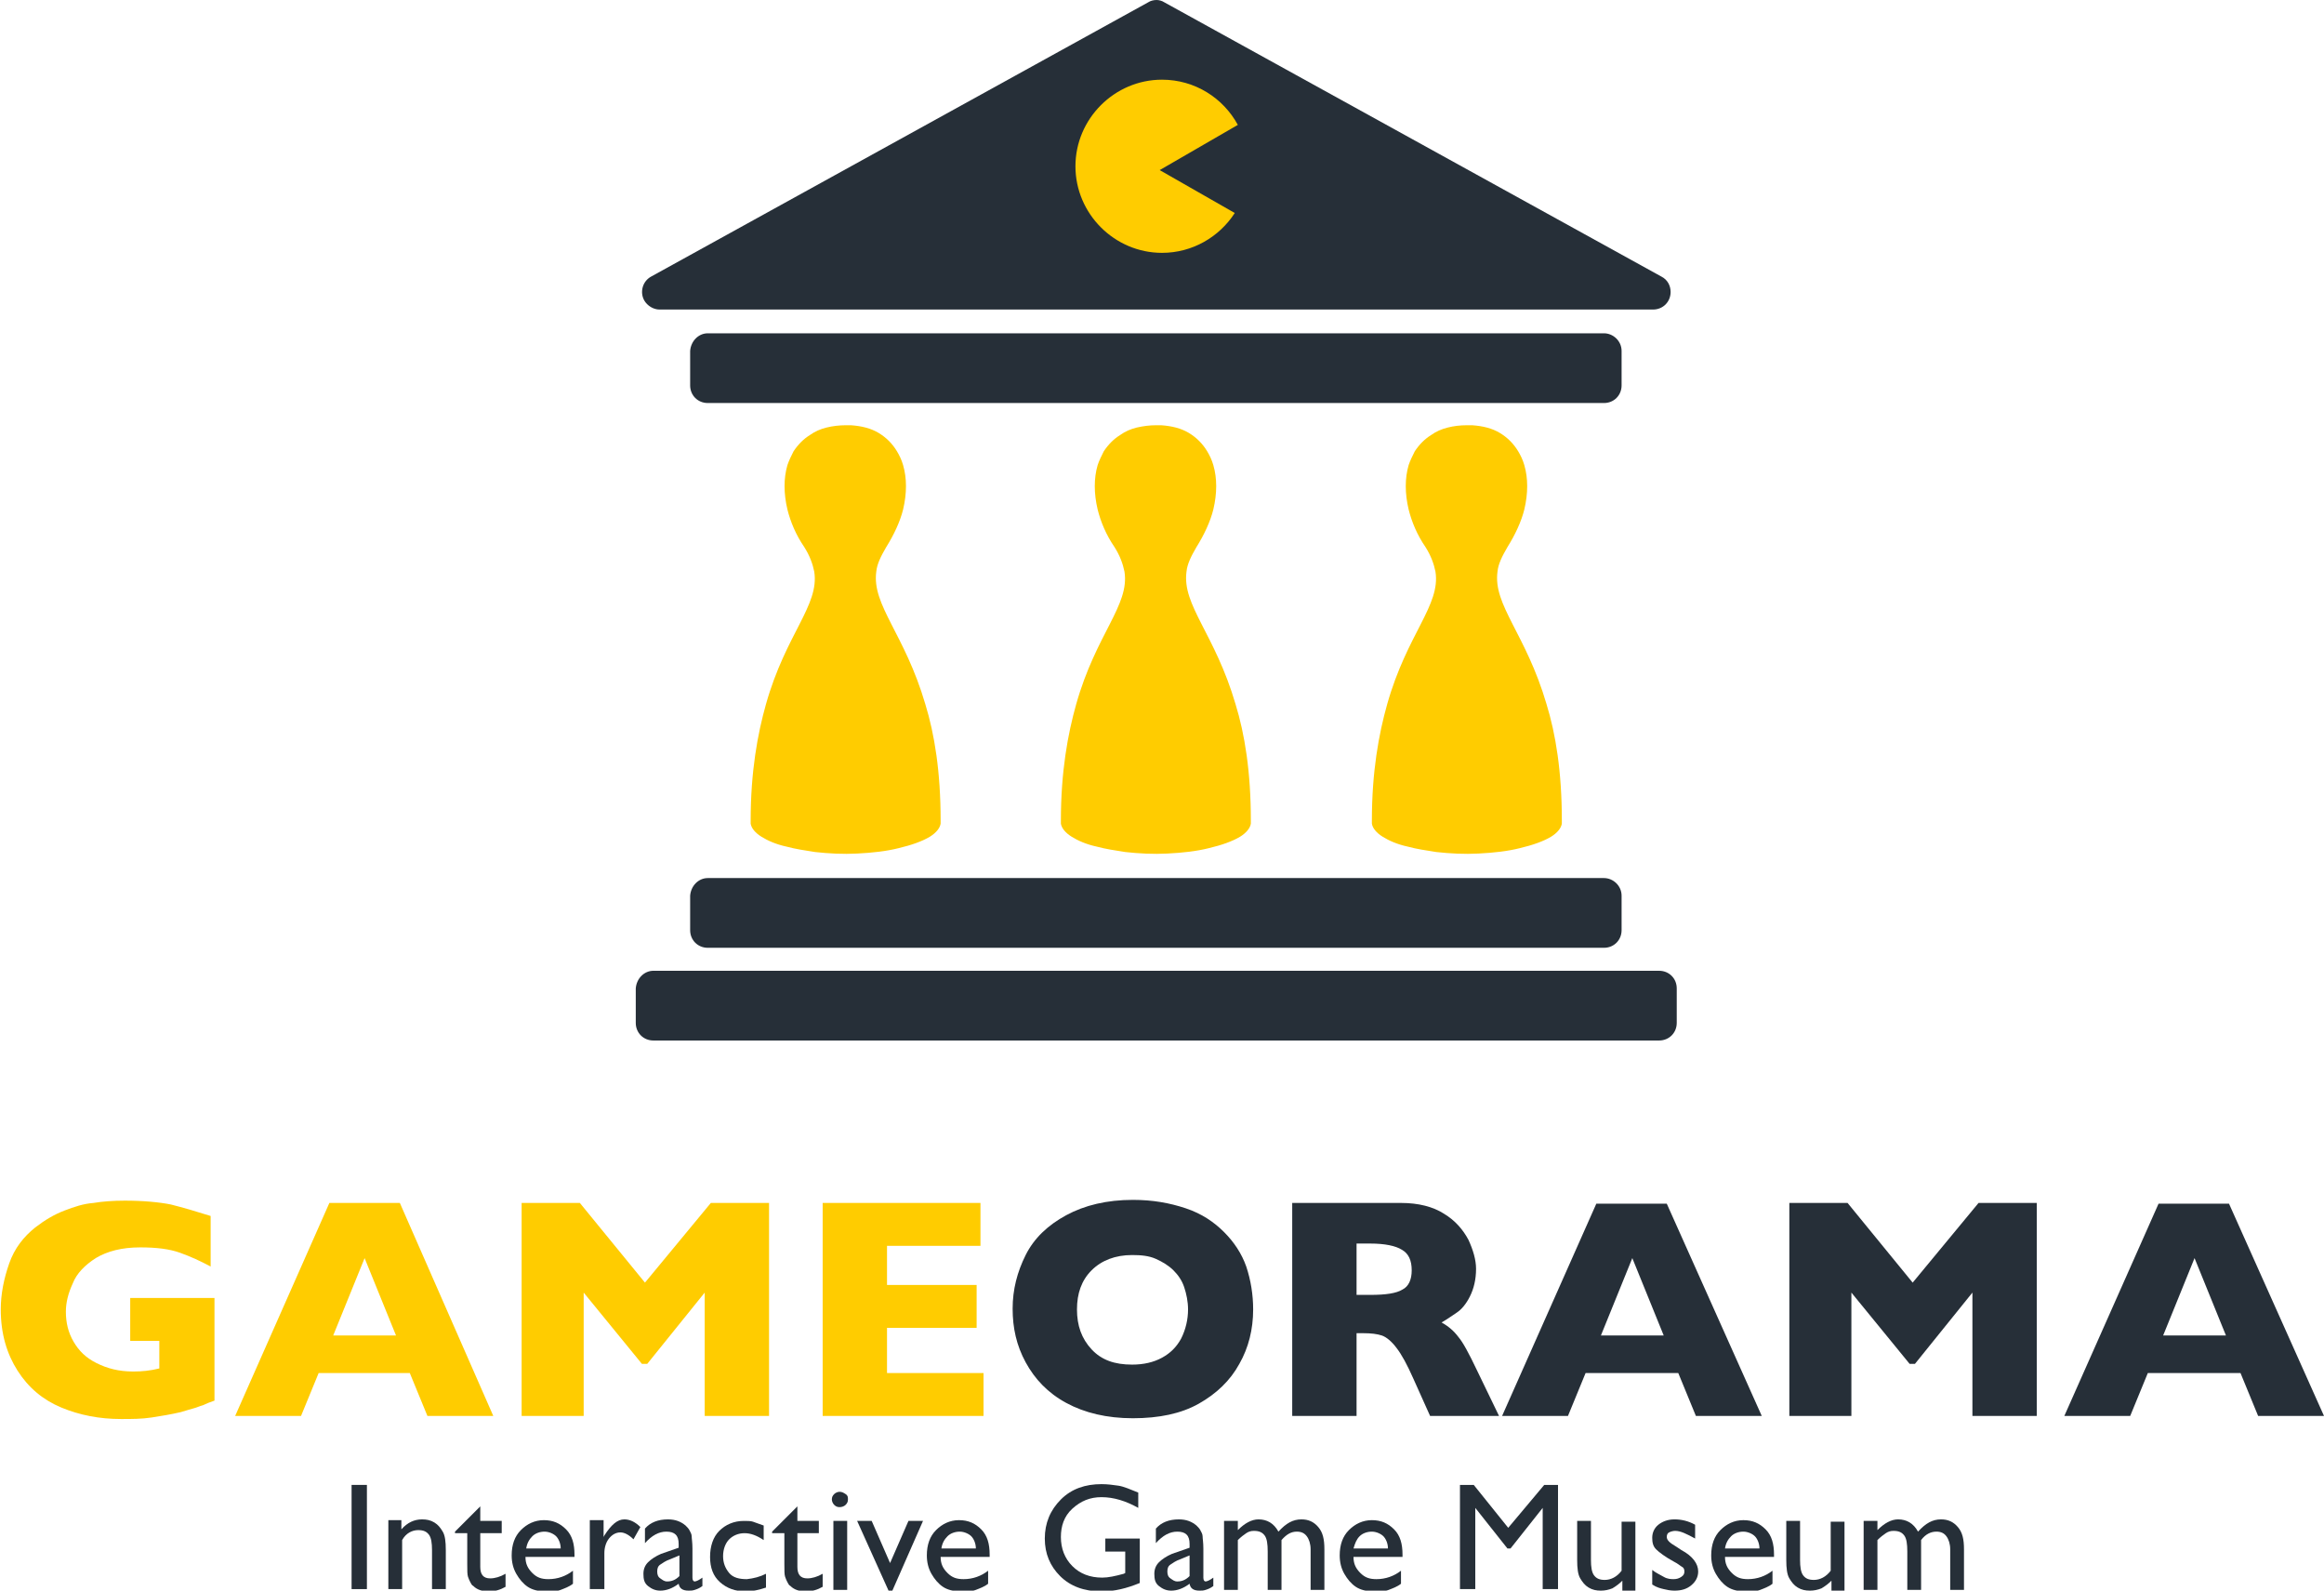
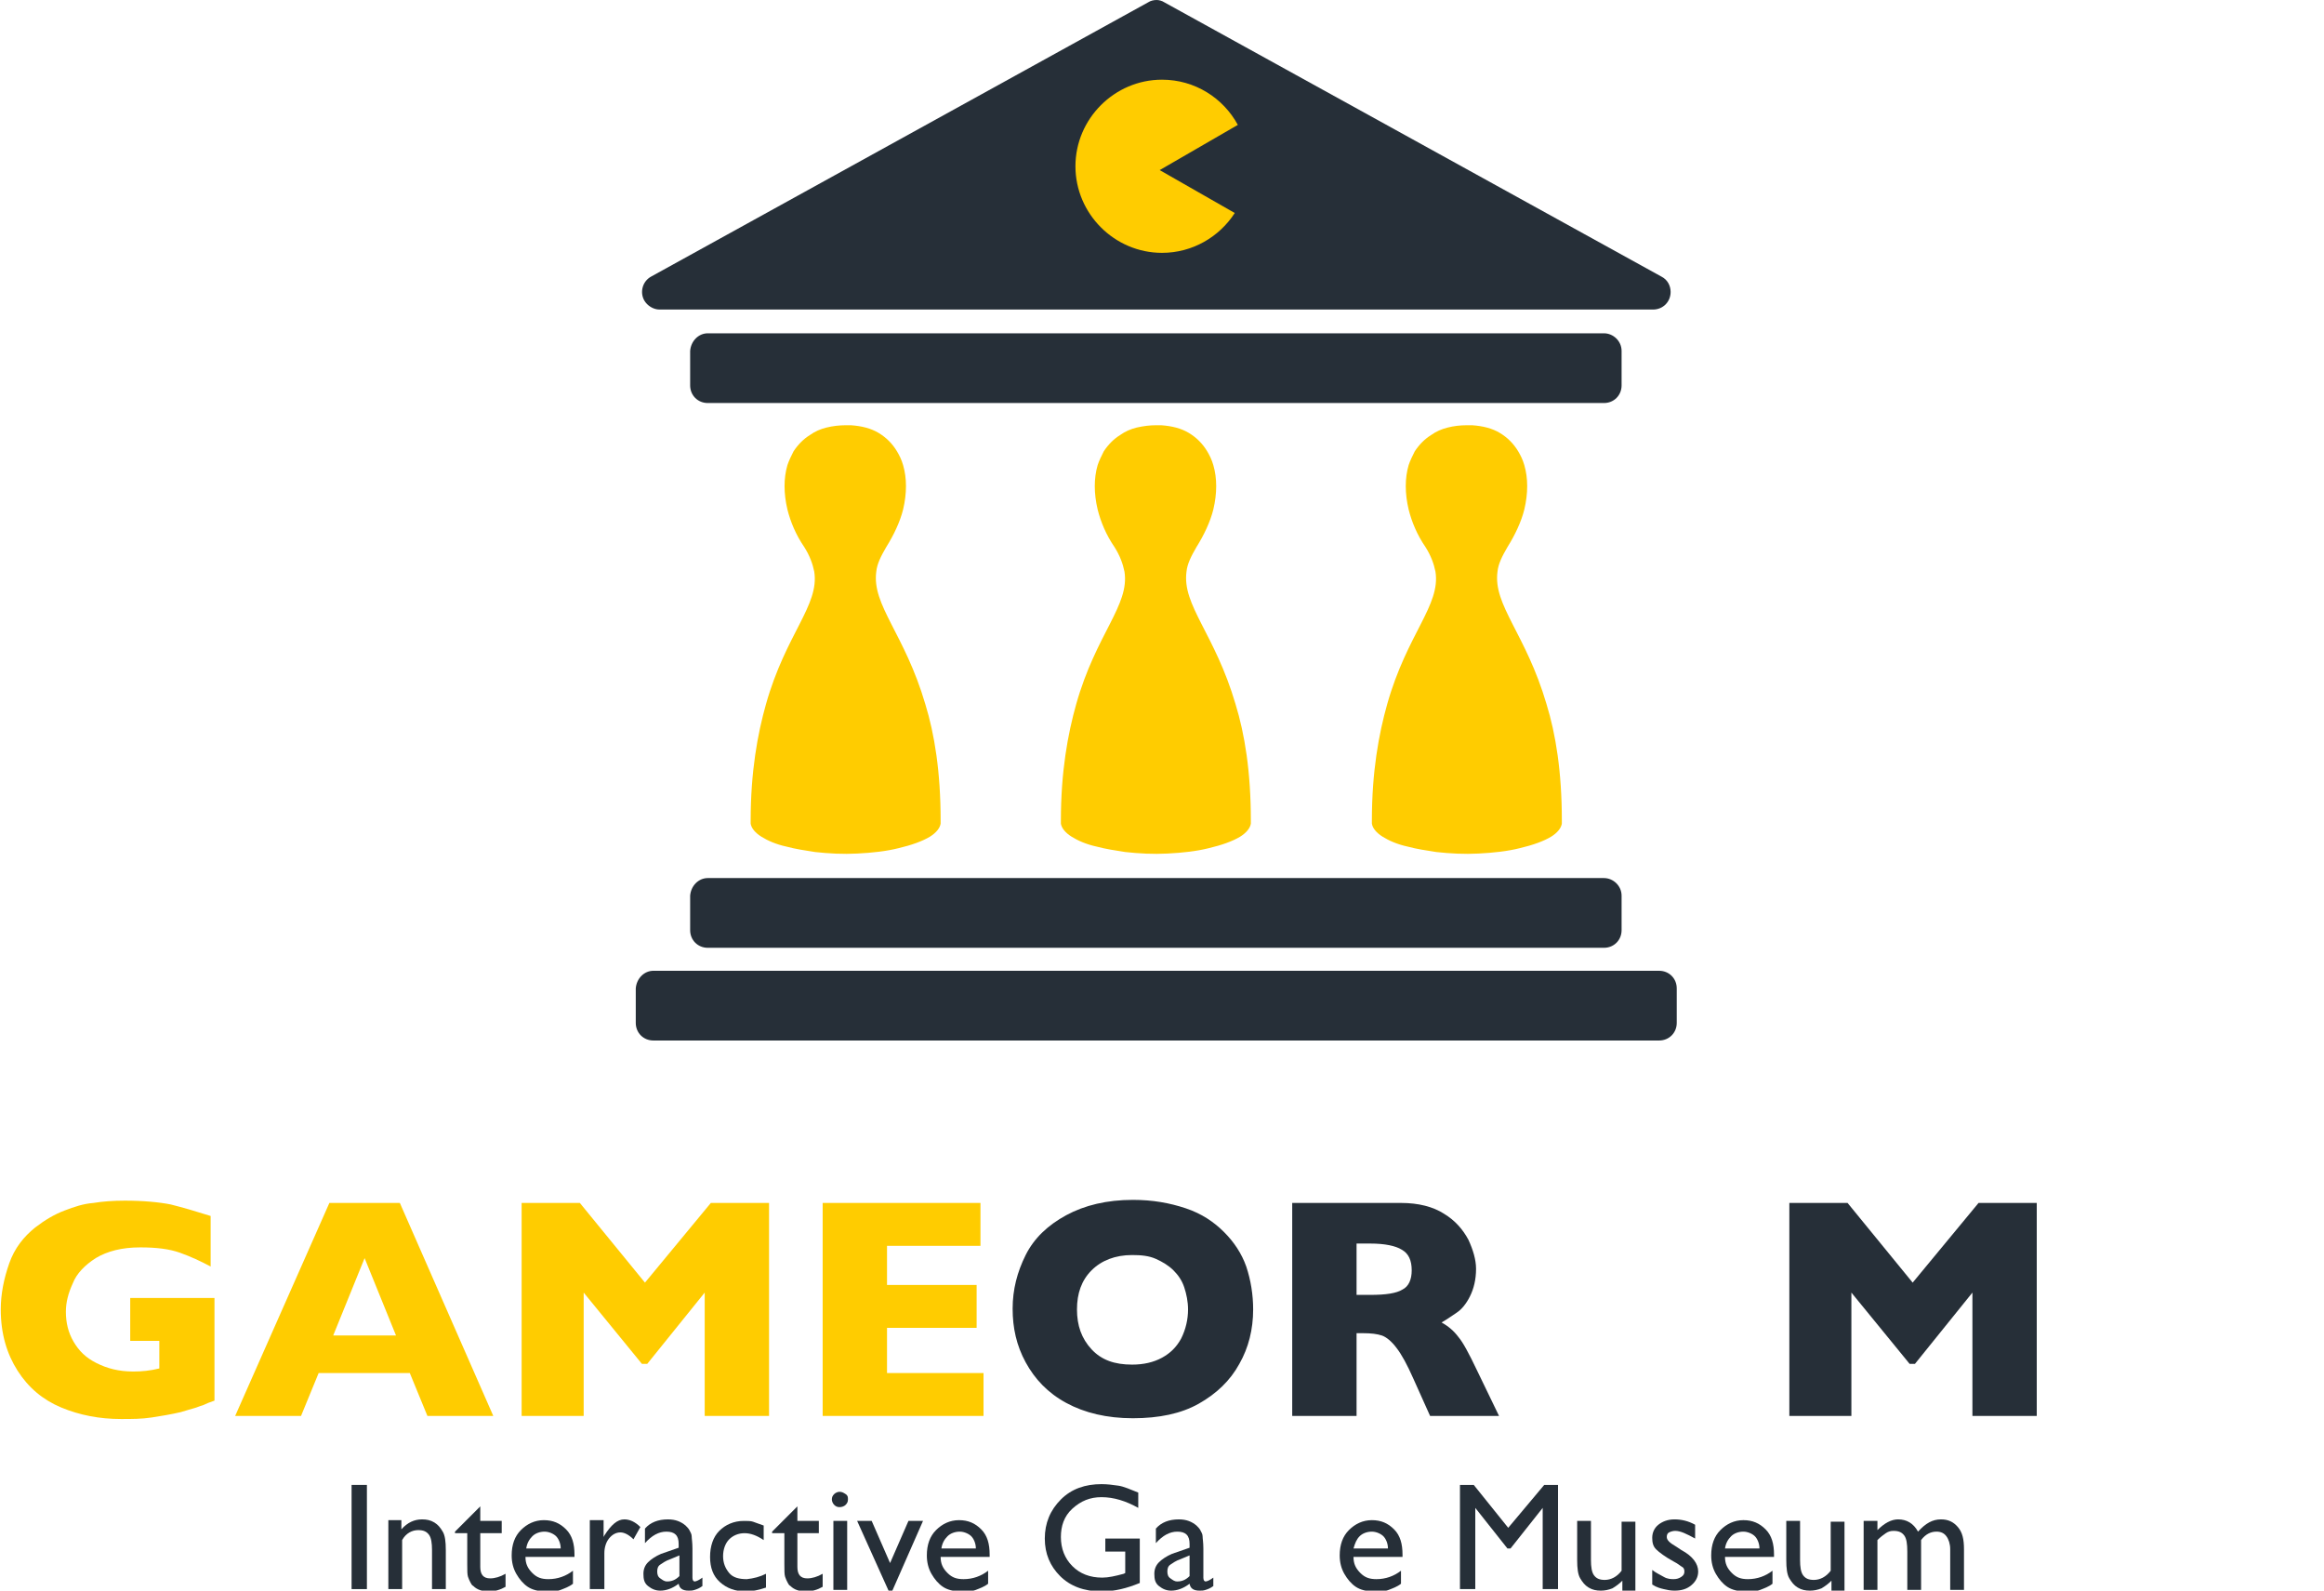
<svg xmlns="http://www.w3.org/2000/svg" xmlns:xlink="http://www.w3.org/1999/xlink" version="1.1" id="Ebene_1" x="0px" y="0px" viewBox="0 0 303.4 207.6" enable-background="new 0 0 303.4 207.6" xml:space="preserve">
  <g>
    <g>
      <path fill="#FFCC00" d="M28,182.8c-0.6,0.2-1.1,0.4-1.5,0.6c-0.4,0.1-0.8,0.3-1.2,0.4s-1,0.3-1.7,0.5c-1.3,0.3-2.5,0.5-3.8,0.7    c-1.3,0.2-2.6,0.2-4,0.2c-2.8,0-5.4-0.5-7.8-1.5c-2.4-1-4.3-2.6-5.7-4.8c-1.4-2.2-2.2-4.8-2.2-8c0-2,0.4-4,1.1-6    c0.7-2,1.9-3.5,3.4-4.7c1.3-1,2.5-1.7,3.8-2.2c1.3-0.5,2.5-0.9,3.8-1c1.2-0.2,2.6-0.3,4.1-0.3c2.4,0,4.5,0.2,6,0.5    c1.6,0.4,3.3,0.9,5.2,1.5v6.6c-1.3-0.7-2.6-1.3-4-1.8s-3.1-0.7-5.2-0.7c-2.4,0-4.3,0.5-5.8,1.4c-1.4,0.9-2.5,2-3,3.3    c-0.6,1.3-0.9,2.5-0.9,3.7c0,1.4,0.3,2.7,1,3.9c0.7,1.2,1.6,2.1,3,2.8s2.9,1.1,4.8,1.1c1.1,0,2.2-0.1,3.4-0.4V175h-3.8v-5.6H28    V182.8z" />
      <path fill="#FFCC00" d="M64.4,184.8h-8.6l-2.3-5.6H41.6l-2.3,5.6h-8.6L43,157h9.2L64.4,184.8z M51.7,174.3l-4.1-10.1l-4.1,10.1    H51.7z" />
      <path fill="#FFCC00" d="M100.4,184.8H92v-16.1l-7.5,9.3h-0.7l-7.6-9.3v16.1h-8.1V157h7.6l8.5,10.4l8.6-10.4h7.6V184.8z" />
      <path fill="#FFCC00" d="M128.3,184.8h-20.9V157H128v5.6h-12.2v5.1h11.7v5.6h-11.7v5.9h12.6V184.8z" />
      <path fill="#262F38" d="M163.6,170.9c0,2.6-0.6,5-1.8,7.1c-1.2,2.2-3,3.9-5.3,5.2s-5.2,1.9-8.6,1.9c-3.4,0-6.3-0.7-8.7-2    c-2.4-1.3-4.1-3.1-5.3-5.3s-1.7-4.5-1.7-7c0-2.5,0.6-4.8,1.7-7c1.1-2.2,2.9-3.9,5.3-5.2c2.4-1.3,5.3-2,8.7-2    c2.6,0,4.8,0.4,6.9,1.1s3.7,1.8,5,3.1c1.3,1.3,2.3,2.8,2.9,4.5C163.3,167.1,163.6,169,163.6,170.9z M155.1,170.9    c0-1-0.2-2-0.5-2.9c-0.3-0.9-0.8-1.6-1.4-2.2c-0.6-0.6-1.4-1.1-2.3-1.5c-0.9-0.4-1.9-0.5-3.1-0.5c-2.2,0-4,0.7-5.3,2    s-1.9,3-1.9,5.1s0.6,3.8,1.9,5.2s3,2,5.3,2c1.5,0,2.8-0.3,3.9-0.9c1.1-0.6,1.9-1.4,2.5-2.5C154.8,173.5,155.1,172.2,155.1,170.9z" />
      <path fill="#262F38" d="M195.7,184.8h-9l-2.2-4.9c-0.8-1.8-1.5-3.1-2.2-4c-0.6-0.8-1.3-1.4-1.9-1.6c-0.6-0.2-1.4-0.3-2.4-0.3h-0.9    v10.8h-8.4V157h14.2c2.3,0,4.2,0.5,5.6,1.4c1.5,0.9,2.5,2.1,3.2,3.4c0.6,1.3,1,2.6,1,3.8c0,1.4-0.3,2.6-0.8,3.6    c-0.5,1-1.1,1.7-1.7,2.1s-1.3,0.9-2,1.3c0.9,0.5,1.6,1.1,2.2,1.9c0.6,0.7,1.4,2.2,2.4,4.3L195.7,184.8z M184.3,165.8    c0-1.3-0.4-2.2-1.3-2.7c-0.8-0.5-2.2-0.8-4.1-0.8h-1.8v6.7h1.8c2,0,3.4-0.2,4.2-0.7C183.9,167.9,184.3,167,184.3,165.8z" />
-       <path fill="#262F38" d="M230,184.8h-8.6l-2.3-5.6h-12.1l-2.3,5.6h-8.6l12.3-27.7h9.2L230,184.8z M217.2,174.3l-4.1-10.1l-4.1,10.1    H217.2z" />
      <path fill="#262F38" d="M265.9,184.8h-8.4v-16.1L250,178h-0.7l-7.6-9.3v16.1h-8.1V157h7.6l8.5,10.4l8.6-10.4h7.6V184.8z" />
-       <path fill="#262F38" d="M303.4,184.8h-8.6l-2.3-5.6h-12.1l-2.3,5.6h-8.6l12.3-27.7h9.2L303.4,184.8z M290.6,174.3l-4.1-10.1    l-4.1,10.1H290.6z" />
    </g>
    <g>
      <path fill="#262F38" d="M45.9,193.8h2v13.6h-2V193.8z" />
      <path fill="#262F38" d="M52.4,198.5v1.1c0.8-0.9,1.7-1.3,2.7-1.3c0.6,0,1.1,0.1,1.6,0.4s0.8,0.7,1.1,1.2s0.4,1.3,0.4,2.4v5.1h-1.8    v-5.1c0-0.9-0.1-1.6-0.4-2s-0.7-0.6-1.4-0.6c-0.8,0-1.6,0.4-2.1,1.3v6.4h-1.8v-9H52.4z" />
      <path fill="#262F38" d="M59.4,199.9l3.3-3.3v1.9h2.8v1.6h-2.8v4.4c0,1,0.4,1.5,1.3,1.5c0.6,0,1.3-0.2,2-0.6v1.7    c-0.7,0.4-1.4,0.6-2.2,0.6c-0.8,0-1.5-0.2-2-0.7c-0.2-0.1-0.3-0.3-0.4-0.5s-0.2-0.4-0.3-0.7s-0.1-0.8-0.1-1.7v-4h-1.6V199.9z" />
      <path fill="#262F38" d="M74.9,203.2h-6.3c0,0.9,0.3,1.5,0.9,2.1s1.2,0.8,2.1,0.8c1.2,0,2.3-0.4,3.2-1.1v1.7    c-0.5,0.4-1.1,0.6-1.6,0.8s-1.2,0.2-1.9,0.2c-1,0-1.8-0.2-2.4-0.6s-1.1-1-1.5-1.7s-0.6-1.5-0.6-2.4c0-1.4,0.4-2.5,1.2-3.3    s1.8-1.3,3-1.3c1.2,0,2.1,0.4,2.9,1.2s1.1,1.9,1.1,3.3V203.2z M68.7,202.1h4.5c0-0.7-0.3-1.3-0.6-1.6s-0.9-0.6-1.5-0.6    s-1.2,0.2-1.6,0.6S68.8,201.4,68.7,202.1z" />
      <path fill="#262F38" d="M78.8,198.5v2.1l0.1-0.2c0.9-1.4,1.7-2.1,2.6-2.1c0.7,0,1.4,0.3,2.1,1l-0.9,1.6c-0.6-0.6-1.2-0.9-1.7-0.9    c-0.6,0-1.1,0.3-1.5,0.8s-0.6,1.2-0.6,1.9v4.7H77v-9H78.8z" />
      <path fill="#262F38" d="M90.4,202.1v3.8c0,0.3,0.1,0.5,0.3,0.5c0.2,0,0.6-0.2,1-0.5v1.1c-0.4,0.3-0.7,0.4-1,0.5s-0.5,0.1-0.8,0.1    c-0.8,0-1.2-0.3-1.3-0.9c-0.8,0.6-1.6,0.9-2.4,0.9c-0.6,0-1.1-0.2-1.6-0.6s-0.6-0.9-0.6-1.6c0-0.6,0.2-1.1,0.6-1.5s1-0.8,1.7-1.1    l2.3-0.8v-0.5c0-1.1-0.5-1.6-1.6-1.6c-1,0-1.9,0.5-2.8,1.5v-1.9c0.7-0.8,1.7-1.2,3-1.2c1,0,1.7,0.3,2.3,0.8    c0.2,0.2,0.4,0.4,0.5,0.6s0.3,0.5,0.3,0.8S90.4,201.3,90.4,202.1z M88.7,205.7V203l-1.2,0.5c-0.6,0.2-1,0.5-1.3,0.7    s-0.4,0.5-0.4,0.9c0,0.4,0.1,0.7,0.4,0.9s0.5,0.4,0.9,0.4C87.7,206.4,88.2,206.2,88.7,205.7z" />
      <path fill="#262F38" d="M100,205.4v1.8c-0.9,0.3-1.8,0.5-2.6,0.5c-1.4,0-2.5-0.4-3.4-1.2s-1.3-1.9-1.3-3.3c0-1.4,0.4-2.6,1.2-3.4    s1.9-1.3,3.2-1.3c0.5,0,0.9,0,1.2,0.1s0.8,0.3,1.4,0.5v1.9c-0.9-0.6-1.7-0.9-2.5-0.9c-0.8,0-1.5,0.3-2,0.8s-0.8,1.3-0.8,2.2    c0,0.9,0.3,1.6,0.8,2.2s1.3,0.8,2.3,0.8C98.4,206,99.2,205.8,100,205.4z" />
      <path fill="#262F38" d="M100.8,199.9l3.3-3.3v1.9h2.8v1.6h-2.8v4.4c0,1,0.4,1.5,1.3,1.5c0.6,0,1.3-0.2,2-0.6v1.7    c-0.7,0.4-1.4,0.6-2.2,0.6c-0.8,0-1.5-0.2-2-0.7c-0.2-0.1-0.3-0.3-0.4-0.5s-0.2-0.4-0.3-0.7s-0.1-0.8-0.1-1.7v-4h-1.6V199.9z" />
      <path fill="#262F38" d="M109.6,194.7c0.3,0,0.5,0.1,0.8,0.3s0.3,0.4,0.3,0.7c0,0.3-0.1,0.5-0.3,0.7s-0.5,0.3-0.8,0.3    c-0.3,0-0.5-0.1-0.7-0.3s-0.3-0.5-0.3-0.7c0-0.3,0.1-0.5,0.3-0.7S109.4,194.7,109.6,194.7z M108.8,198.5h1.8v9h-1.8V198.5z" />
      <path fill="#262F38" d="M118.6,198.5h1.9l-4,9.1H116l-4.1-9.1h1.9l2.4,5.5L118.6,198.5z" />
      <path fill="#262F38" d="M129.1,203.2h-6.3c0,0.9,0.3,1.5,0.9,2.1s1.2,0.8,2.1,0.8c1.2,0,2.3-0.4,3.2-1.1v1.7    c-0.5,0.4-1.1,0.6-1.6,0.8s-1.2,0.2-1.9,0.2c-1,0-1.8-0.2-2.4-0.6s-1.1-1-1.5-1.7s-0.6-1.5-0.6-2.4c0-1.4,0.4-2.5,1.2-3.3    s1.8-1.3,3-1.3c1.2,0,2.1,0.4,2.9,1.2s1.1,1.9,1.1,3.3V203.2z M122.9,202.1h4.5c0-0.7-0.3-1.3-0.6-1.6s-0.9-0.6-1.5-0.6    s-1.2,0.2-1.6,0.6S123,201.4,122.9,202.1z" />
      <path fill="#262F38" d="M144.2,200.8h4.6v5.8c-1.7,0.7-3.3,1.1-5,1.1c-2.3,0-4.1-0.7-5.4-2s-2-2.9-2-4.9c0-2,0.7-3.7,2.1-5.1    s3.2-2,5.3-2c0.8,0,1.5,0.1,2.2,0.2s1.6,0.5,2.6,0.9v2c-1.6-0.9-3.2-1.4-4.8-1.4c-1.5,0-2.7,0.5-3.8,1.5s-1.5,2.3-1.5,3.7    c0,1.5,0.5,2.8,1.5,3.8s2.3,1.5,3.9,1.5c0.8,0,1.7-0.2,2.8-0.5l0.2-0.1v-2.8h-2.6V200.8z" />
      <path fill="#262F38" d="M157.1,202.1v3.8c0,0.3,0.1,0.5,0.3,0.5c0.2,0,0.6-0.2,1-0.5v1.1c-0.4,0.3-0.7,0.4-1,0.5s-0.5,0.1-0.8,0.1    c-0.8,0-1.2-0.3-1.3-0.9c-0.8,0.6-1.6,0.9-2.4,0.9c-0.6,0-1.1-0.2-1.6-0.6s-0.6-0.9-0.6-1.6c0-0.6,0.2-1.1,0.6-1.5s1-0.8,1.7-1.1    l2.3-0.8v-0.5c0-1.1-0.5-1.6-1.6-1.6c-1,0-1.9,0.5-2.8,1.5v-1.9c0.7-0.8,1.7-1.2,3-1.2c1,0,1.7,0.3,2.3,0.8    c0.2,0.2,0.4,0.4,0.5,0.6s0.3,0.5,0.3,0.8S157.1,201.3,157.1,202.1z M155.3,205.7V203l-1.2,0.5c-0.6,0.2-1,0.5-1.3,0.7    s-0.4,0.5-0.4,0.9c0,0.4,0.1,0.7,0.4,0.9s0.5,0.4,0.9,0.4C154.3,206.4,154.8,206.2,155.3,205.7z" />
-       <path fill="#262F38" d="M167.3,201v6.5h-1.8v-5c0-1-0.1-1.7-0.4-2.1s-0.7-0.6-1.4-0.6c-0.4,0-0.7,0.1-1,0.3s-0.7,0.5-1.1,0.9v6.5    h-1.8v-9h1.8v1.2c0.9-0.9,1.8-1.4,2.7-1.4c1.1,0,2,0.5,2.6,1.6c1-1.1,1.9-1.6,3-1.6c0.9,0,1.6,0.3,2.2,1s0.8,1.6,0.8,2.9v5.3h-1.8    v-5.3c0-0.7-0.2-1.3-0.5-1.7s-0.7-0.6-1.3-0.6C168.6,199.9,168,200.2,167.3,201z" />
      <path fill="#262F38" d="M183,203.2h-6.3c0,0.9,0.3,1.5,0.9,2.1s1.2,0.8,2.1,0.8c1.2,0,2.3-0.4,3.2-1.1v1.7    c-0.5,0.4-1.1,0.6-1.6,0.8s-1.2,0.2-1.9,0.2c-1,0-1.8-0.2-2.4-0.6s-1.1-1-1.5-1.7s-0.6-1.5-0.6-2.4c0-1.4,0.4-2.5,1.2-3.3    s1.8-1.3,3-1.3c1.2,0,2.1,0.4,2.9,1.2s1.1,1.9,1.1,3.3V203.2z M176.7,202.1h4.5c0-0.7-0.3-1.3-0.6-1.6s-0.9-0.6-1.5-0.6    s-1.2,0.2-1.6,0.6S176.9,201.4,176.7,202.1z" />
      <path fill="#262F38" d="M201.6,193.8h1.8v13.6h-2v-10.6l-4.2,5.3h-0.4l-4.2-5.3v10.6h-2v-13.6h1.8l4.5,5.6L201.6,193.8z" />
      <path fill="#262F38" d="M211.8,207.5v-1.2c-0.4,0.4-0.8,0.7-1.3,1c-0.5,0.2-1,0.3-1.5,0.3c-0.6,0-1.1-0.1-1.6-0.4    s-0.8-0.7-1.1-1.2s-0.4-1.3-0.4-2.4v-5.1h1.8v5.1c0,0.9,0.1,1.6,0.4,2c0.3,0.4,0.7,0.6,1.4,0.6c0.8,0,1.6-0.4,2.2-1.2v-6.4h1.8v9    H211.8z" />
      <path fill="#262F38" d="M215.7,206.8v-1.9c0.5,0.4,1,0.6,1.5,0.9s1,0.3,1.3,0.3c0.4,0,0.7-0.1,1-0.3s0.4-0.4,0.4-0.7    c0-0.3-0.1-0.5-0.3-0.6s-0.5-0.4-1.1-0.7c-1.1-0.6-1.9-1.2-2.3-1.6s-0.5-0.9-0.5-1.5c0-0.7,0.3-1.3,0.8-1.7s1.2-0.7,2.1-0.7    c0.9,0,1.8,0.2,2.7,0.7v1.8c-1.1-0.6-1.9-1-2.6-1c-0.3,0-0.6,0.1-0.8,0.2c-0.2,0.1-0.3,0.3-0.3,0.6c0,0.2,0.1,0.4,0.3,0.6    c0.2,0.2,0.5,0.4,1,0.7l0.6,0.4c1.5,0.8,2.2,1.8,2.2,2.8c0,0.7-0.3,1.3-0.9,1.8c-0.6,0.5-1.3,0.7-2.2,0.7c-0.5,0-1-0.1-1.4-0.2    S216.3,207.2,215.7,206.8z" />
      <path fill="#262F38" d="M231.5,203.2h-6.3c0,0.9,0.3,1.5,0.9,2.1s1.2,0.8,2.1,0.8c1.2,0,2.3-0.4,3.2-1.1v1.7    c-0.5,0.4-1.1,0.6-1.6,0.8s-1.2,0.2-1.9,0.2c-1,0-1.8-0.2-2.4-0.6s-1.1-1-1.5-1.7s-0.6-1.5-0.6-2.4c0-1.4,0.4-2.5,1.2-3.3    s1.8-1.3,3-1.3c1.2,0,2.1,0.4,2.9,1.2s1.1,1.9,1.1,3.3V203.2z M225.2,202.1h4.5c0-0.7-0.3-1.3-0.6-1.6s-0.9-0.6-1.5-0.6    s-1.2,0.2-1.6,0.6S225.3,201.4,225.2,202.1z" />
      <path fill="#262F38" d="M239.1,207.5v-1.2c-0.4,0.4-0.8,0.7-1.3,1c-0.5,0.2-1,0.3-1.5,0.3c-0.6,0-1.1-0.1-1.6-0.4    s-0.8-0.7-1.1-1.2s-0.4-1.3-0.4-2.4v-5.1h1.8v5.1c0,0.9,0.1,1.6,0.4,2c0.3,0.4,0.7,0.6,1.4,0.6c0.8,0,1.6-0.4,2.2-1.2v-6.4h1.8v9    H239.1z" />
      <path fill="#262F38" d="M250.8,201v6.5H249v-5c0-1-0.1-1.7-0.4-2.1s-0.7-0.6-1.4-0.6c-0.4,0-0.7,0.1-1,0.3s-0.7,0.5-1.1,0.9v6.5    h-1.8v-9h1.8v1.2c0.9-0.9,1.8-1.4,2.7-1.4c1.1,0,2,0.5,2.6,1.6c1-1.1,1.9-1.6,3-1.6c0.9,0,1.6,0.3,2.2,1s0.8,1.6,0.8,2.9v5.3h-1.8    v-5.3c0-0.7-0.2-1.3-0.5-1.7s-0.7-0.6-1.3-0.6C252.1,199.9,251.4,200.2,250.8,201z" />
    </g>
    <path fill="#262F38" d="M92.4,43.5h117c1.2,0,2.3,1,2.3,2.3v4.5c0,1.3-1,2.3-2.3,2.3h-117c-1.3,0-2.3-1-2.3-2.3v-4.5   C90.2,44.5,91.2,43.5,92.4,43.5" />
    <path fill="#262F38" d="M92.4,114.6h117c1.2,0,2.3,1,2.3,2.3v4.5c0,1.3-1,2.3-2.3,2.3h-117c-1.3,0-2.3-1-2.3-2.3v-4.5   C90.2,115.6,91.2,114.6,92.4,114.6" />
    <path fill="#262F38" d="M85.3,126.7h131.3c1.3,0,2.3,1,2.3,2.3v4.5c0,1.3-1,2.3-2.3,2.3H85.3c-1.3,0-2.3-1-2.3-2.3V129   C83.1,127.7,84.1,126.7,85.3,126.7" />
    <path fill="#262F38" d="M151,0c-0.4,0-0.8,0.1-1.1,0.3L85,36.1c-1.1,0.6-1.5,2-0.9,3.1c0.4,0.7,1.2,1.2,2,1.2h129.7   c1.3,0,2.3-1,2.3-2.3c0-0.8-0.4-1.6-1.2-2L152,0.3C151.7,0.1,151.3,0,151,0" />
    <g>
      <g>
        <defs>
          <path id="SVGID_1_" d="M107.9,55.8c-0.8,0.2-1.5,0.5-2.2,1c-0.8,0.5-1.5,1.2-2.1,2.1c-0.3,0.6-0.6,1.2-0.8,1.8      c-0.5,1.7-0.5,3.7,0,5.8c0.4,1.6,1.1,3.3,2.2,4.9c0.7,1.1,1.1,2.2,1.3,3.2c0.7,4.4-3.7,8.1-6.3,17.3c-1.1,3.9-2,8.8-2,15.2      c0,0.1,0,0.3,0,0.4c0.1,0.6,0.6,1.2,1.4,1.7c0.8,0.5,1.9,1,3.3,1.3c1.1,0.3,2.4,0.5,3.7,0.7c1.8,0.2,3.7,0.3,5.5,0.2      c2-0.1,3.8-0.3,5.4-0.7c1.7-0.4,3.1-0.9,4.1-1.5c0.8-0.5,1.3-1.1,1.4-1.7c0-0.1,0-0.3,0-0.4c0-6.4-0.8-11.3-2-15.2      c-2.7-9.2-7-12.9-6.4-17.3c0.1-1,0.6-2,1.3-3.2c1-1.6,1.8-3.3,2.2-4.9c0.5-2.1,0.5-4.1,0-5.8c-0.2-0.7-0.5-1.3-0.8-1.8      c-0.6-1-1.4-1.8-2.4-2.4c-1-0.6-2.2-0.9-3.6-1c-0.2,0-0.5,0-0.7,0C109.6,55.5,108.7,55.6,107.9,55.8" />
        </defs>
        <use xlink:href="#SVGID_1_" overflow="visible" fill="#FFCC00" />
        <clipPath id="SVGID_2_">
          <use xlink:href="#SVGID_1_" overflow="visible" />
        </clipPath>
      </g>
      <g>
        <defs>
          <path id="SVGID_3_" d="M148.4,55.8c-0.8,0.2-1.5,0.5-2.2,1c-0.8,0.5-1.5,1.2-2.1,2.1c-0.3,0.6-0.6,1.2-0.8,1.8      c-0.5,1.7-0.5,3.7,0,5.8c0.4,1.6,1.1,3.3,2.2,4.9c0.7,1.1,1.1,2.2,1.3,3.2c0.7,4.4-3.7,8.1-6.3,17.3c-1.1,3.9-2,8.8-2,15.2v0      c0,0.1,0,0.3,0,0.4c0.1,0.6,0.6,1.2,1.4,1.7c0.8,0.5,1.9,1,3.3,1.3c1.1,0.3,2.4,0.5,3.7,0.7c1.8,0.2,3.7,0.3,5.5,0.2      c2-0.1,3.8-0.3,5.4-0.7c1.7-0.4,3.1-0.9,4.1-1.5c0.8-0.5,1.3-1.1,1.4-1.7c0-0.1,0-0.3,0-0.4c0-6.4-0.8-11.3-2-15.2      c-2.7-9.2-7-12.9-6.4-17.3c0.1-1,0.6-2,1.3-3.2c1-1.6,1.8-3.3,2.2-4.9c0.5-2.1,0.5-4.1,0-5.8c-0.2-0.7-0.5-1.3-0.8-1.8      c-0.6-1-1.4-1.8-2.4-2.4c-1-0.6-2.2-0.9-3.6-1c-0.2,0-0.5,0-0.7,0C150.1,55.5,149.3,55.6,148.4,55.8" />
        </defs>
        <use xlink:href="#SVGID_3_" overflow="visible" fill="#FFCC00" />
        <clipPath id="SVGID_4_">
          <use xlink:href="#SVGID_3_" overflow="visible" />
        </clipPath>
      </g>
      <g>
        <defs>
          <path id="SVGID_5_" d="M189,55.8c-0.8,0.2-1.5,0.5-2.2,1c-0.8,0.5-1.5,1.2-2.1,2.1c-0.3,0.6-0.6,1.2-0.8,1.8      c-0.5,1.7-0.5,3.7,0,5.8c0.4,1.6,1.1,3.3,2.2,4.9c0.7,1.1,1.1,2.2,1.3,3.2c0.7,4.4-3.7,8.1-6.3,17.3c-1.1,3.9-2,8.8-2,15.2      c0,0.1,0,0.3,0,0.4c0.1,0.6,0.6,1.2,1.4,1.7c0.8,0.5,1.9,1,3.3,1.3c1.1,0.3,2.4,0.5,3.7,0.7c1.8,0.2,3.7,0.3,5.5,0.2      c2-0.1,3.8-0.3,5.4-0.7c1.7-0.4,3.1-0.9,4.1-1.5c0.8-0.5,1.3-1.1,1.4-1.7c0-0.1,0-0.3,0-0.4c0-6.4-0.8-11.3-2-15.2      c-2.7-9.2-7-12.9-6.4-17.3c0.1-1,0.6-2,1.3-3.2c1-1.6,1.8-3.3,2.2-4.9c0.5-2.1,0.5-4.1,0-5.8c-0.2-0.7-0.5-1.3-0.8-1.8      c-0.6-1-1.4-1.8-2.4-2.4c-1-0.6-2.2-0.9-3.6-1c-0.2,0-0.5,0-0.7,0C190.6,55.5,189.8,55.6,189,55.8" />
        </defs>
        <use xlink:href="#SVGID_5_" overflow="visible" fill="#FFCC00" />
        <clipPath id="SVGID_6_">
          <use xlink:href="#SVGID_5_" overflow="visible" />
        </clipPath>
      </g>
    </g>
    <g>
      <path fill="#FFCC00" d="M151.4,22.2l10.2-5.9c-1.9-3.5-5.6-5.9-9.9-5.9c-6.2,0-11.3,5.1-11.3,11.3c0,6.2,5.1,11.3,11.3,11.3    c4,0,7.5-2.1,9.5-5.2L151.4,22.2z" />
    </g>
  </g>
</svg>